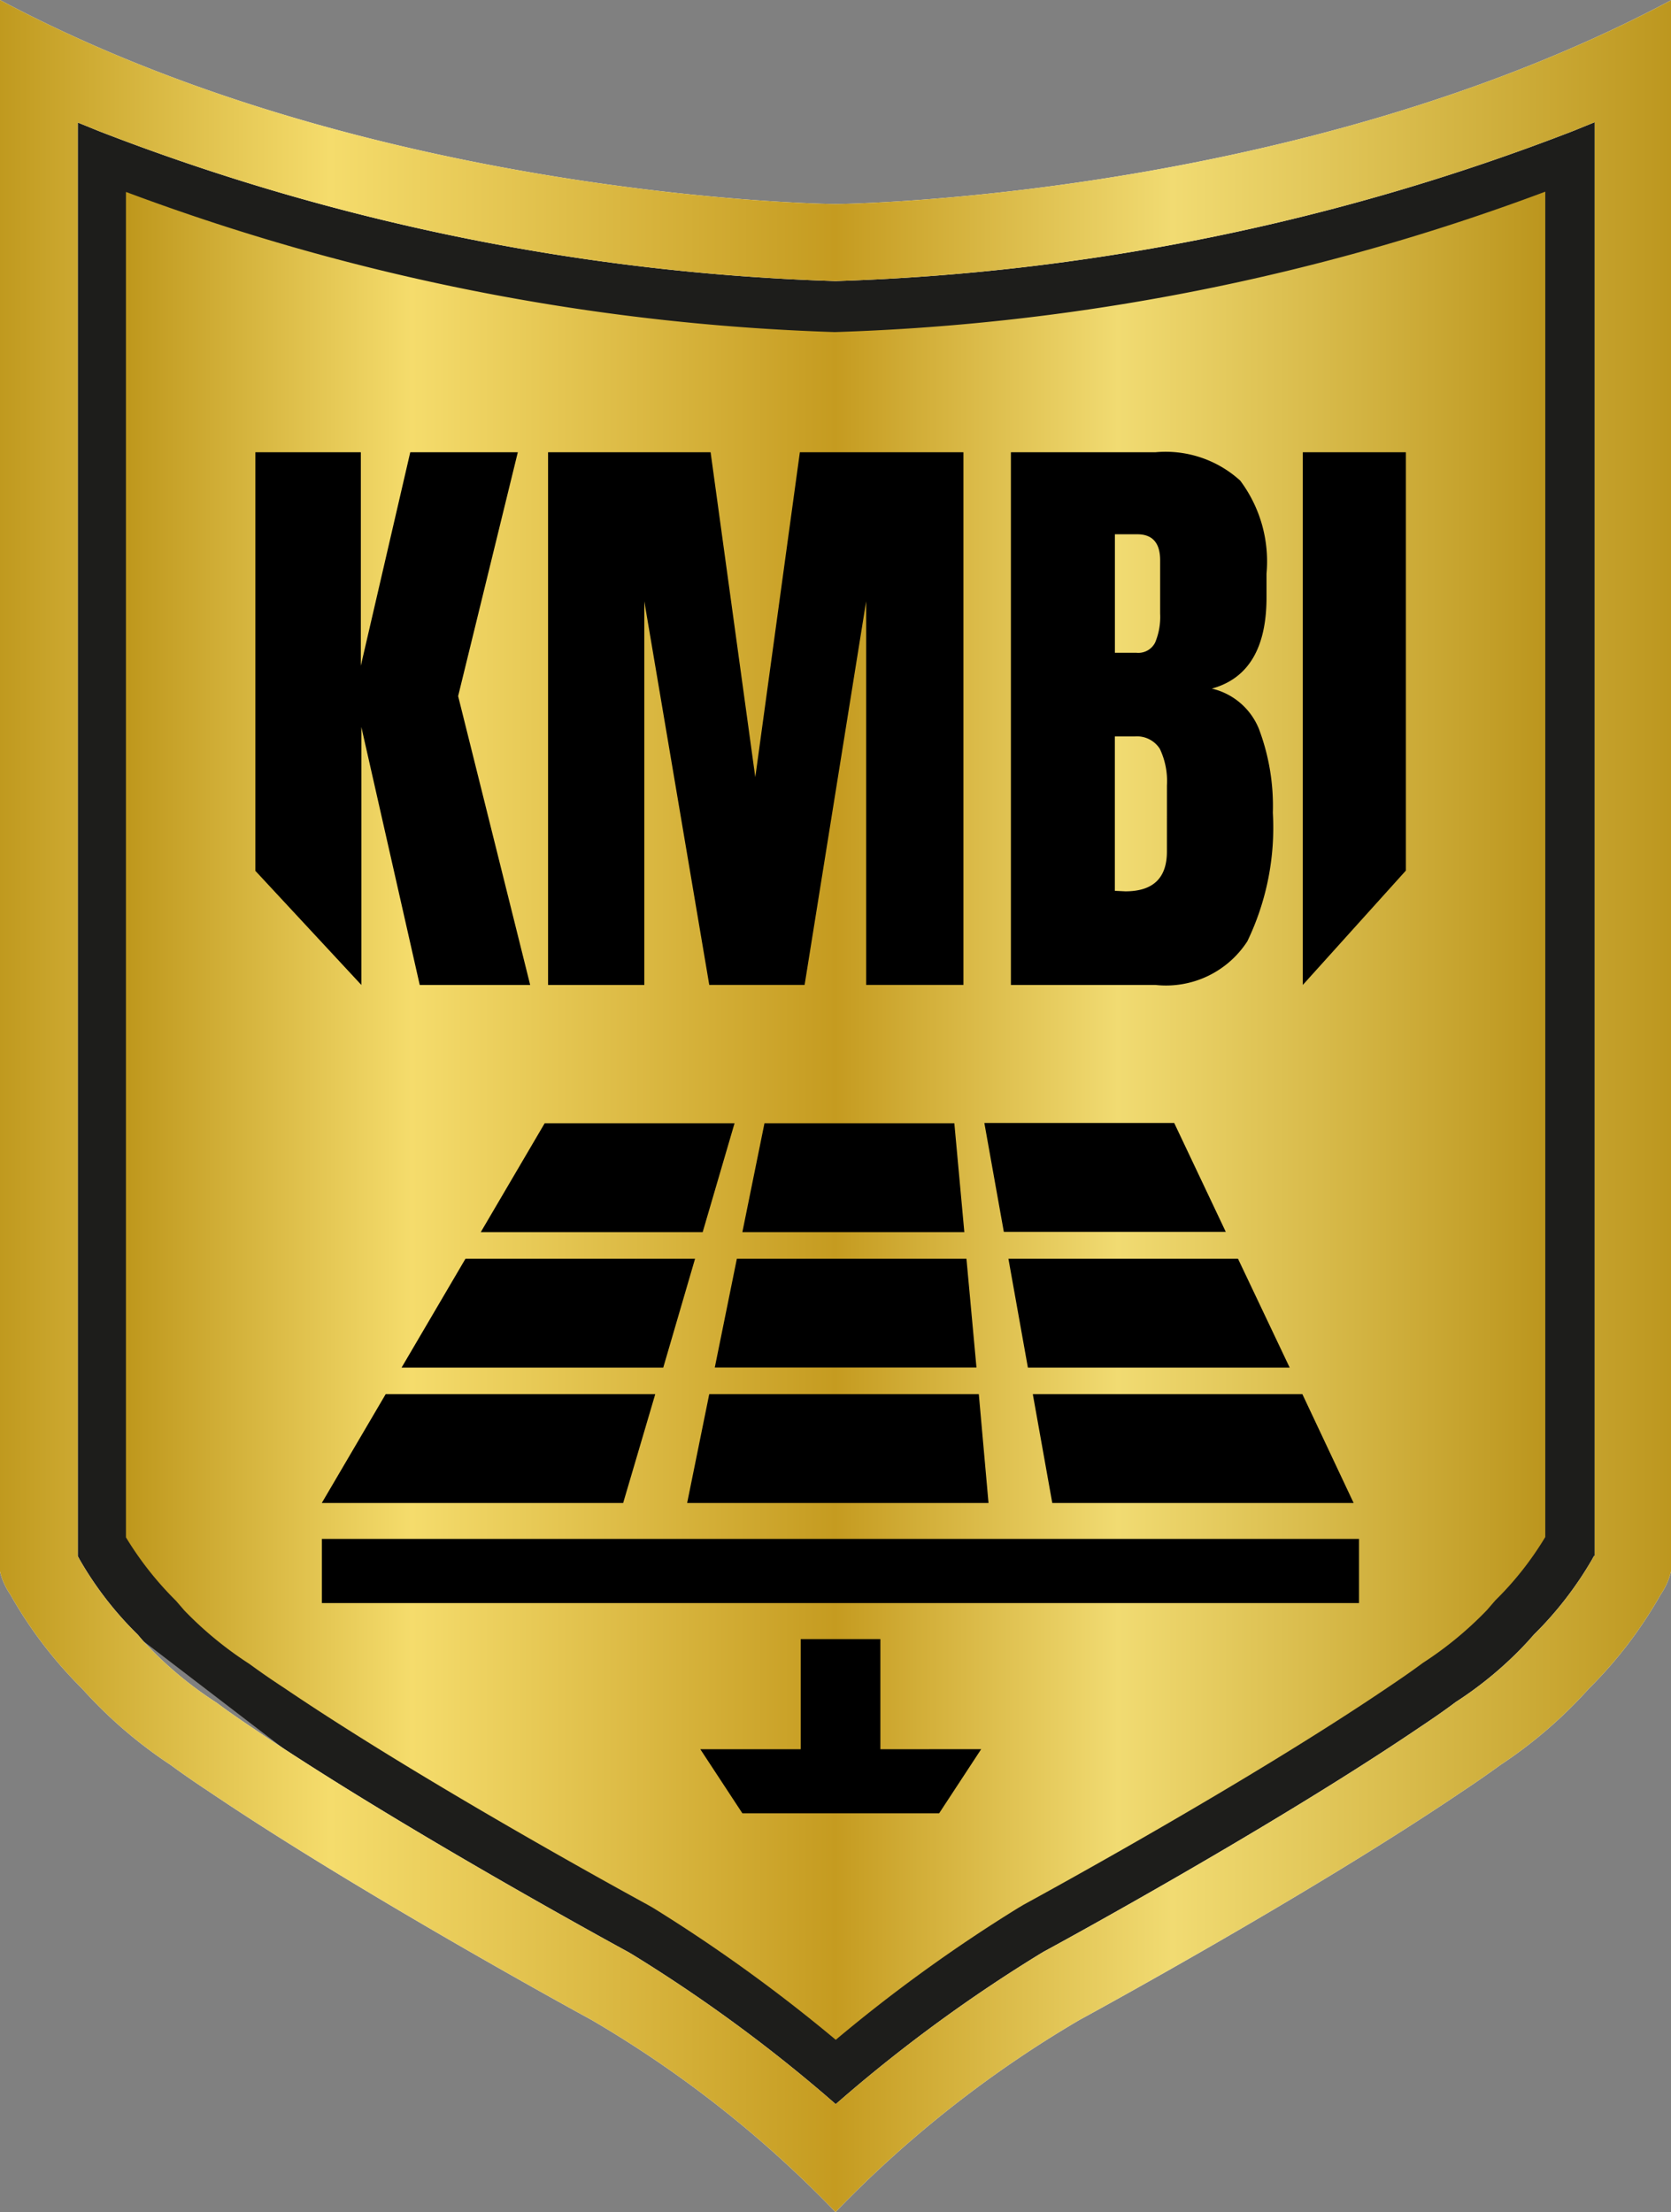
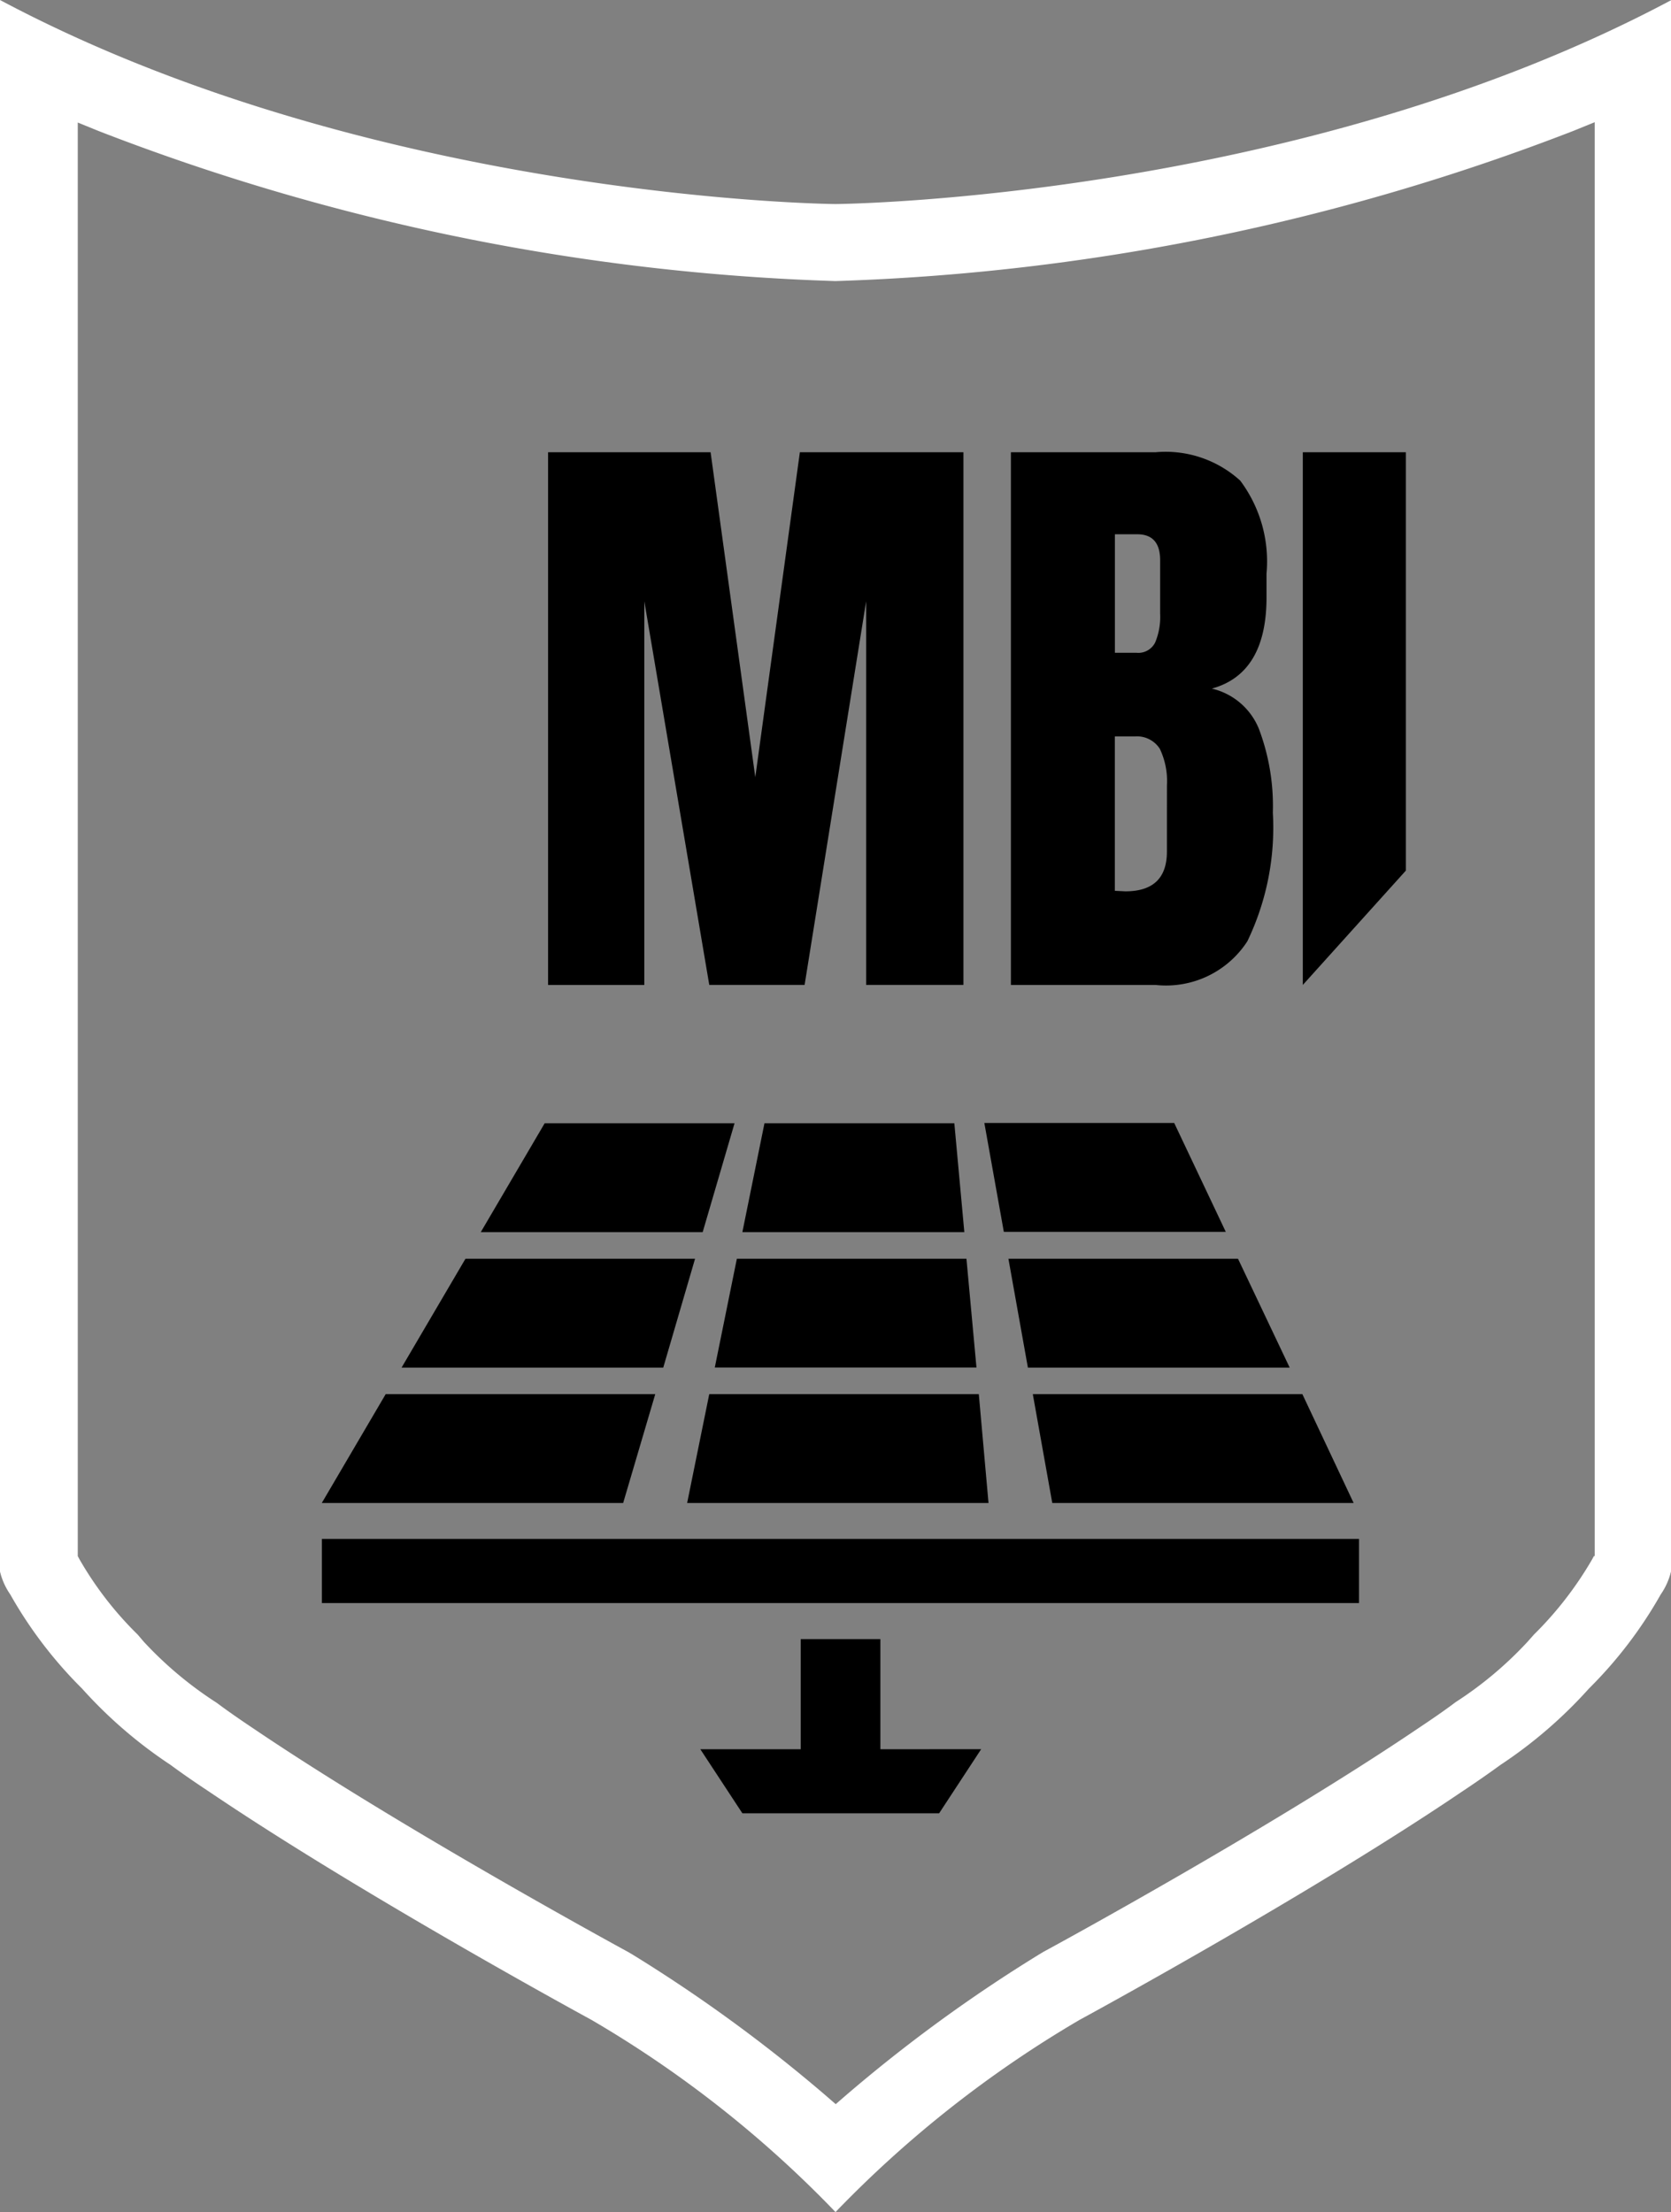
<svg xmlns="http://www.w3.org/2000/svg" xmlns:xlink="http://www.w3.org/1999/xlink" id="logo" width="57.841" height="76.584" viewBox="0 0 57.841 76.584">
  <rect x="0" y="0" width="57.841" height="76.584" fill="#808080" stroke="none" />
  <defs>
    <linearGradient id="linear-gradient" y1="0.5" x2="1" y2="0.5" gradientUnits="objectBoundingBox">
      <stop offset="0" stop-color="#bf981d" />
      <stop offset="0.2" stop-color="#f5dc6c" />
      <stop offset="0.5" stop-color="#c59b20" />
      <stop offset="0.7" stop-color="#f1db72" />
      <stop offset="1" stop-color="#bc961e" />
    </linearGradient>
    <linearGradient id="linear-gradient-2" y1="0.5" x2="1" y2="0.5" xlink:href="#linear-gradient" />
  </defs>
  <g id="Vrstva_1">
-     <path id="Path_212" data-name="Path 212" d="M65.1,30.7v51l-4.561,5.416-19.38,11.97-3.887,3.131-8.648-5.7L13.251,84.736,9.528,81.559,9.1,30.7l22.275,6.035s12.489-.756,12.917-.9,20.8-5.125,20.8-5.125Z" transform="translate(-8.272 -27.905)" fill="#1d1d1b" />
    <path id="Path_213" data-name="Path 213" d="M23.9,41.8V92.513a12.224,12.224,0,0,0,1.884,2.394l.319.373a13.315,13.315,0,0,0,2.449,2.012c.4.3.837.6,1.311.919,5.2,3.523,12.835,7.7,13.691,8.165l.2.118a57.181,57.181,0,0,1,6.882,4.979,58.512,58.512,0,0,1,6.873-4.97l.191-.118c.874-.482,8.511-4.652,13.736-8.193.455-.3.892-.6,1.32-.919a12.722,12.722,0,0,0,2.412-1.994l.319-.373a12.225,12.225,0,0,0,1.884-2.394V41.8A83.863,83.863,0,0,1,50.6,47.089,84.076,84.076,0,0,1,23.9,41.8Z" transform="translate(-21.724 -37.995)" fill="none" />
-     <path id="Path_214" data-name="Path 214" d="M72.433,77.761A76.994,76.994,0,0,1,47.9,72.909v46.58a11.439,11.439,0,0,0,1.73,2.194l.291.337a12.654,12.654,0,0,0,2.248,1.848c.373.273.765.546,1.211.837,4.77,3.232,11.788,7.073,12.571,7.5l.191.109a55.136,55.136,0,0,1,6.327,4.57,53.756,53.756,0,0,1,6.308-4.561l.182-.109c.8-.437,7.82-4.278,12.617-7.528.419-.282.819-.555,1.211-.847a12.479,12.479,0,0,0,2.221-1.83l.291-.337a11.067,11.067,0,0,0,1.73-2.194V72.9A77.014,77.014,0,0,1,72.433,77.761Z" transform="translate(-43.54 -66.264)" fill="url(#linear-gradient)" />
    <path id="SVGID" d="M28.92,7.064c-.209,0-16-.182-28.92-7.064V54.409a2.354,2.354,0,0,0,.355.792A14.935,14.935,0,0,0,2.84,58.46h0A15.844,15.844,0,0,0,5.9,61.1c.419.31.883.628,1.365.947,5.325,3.6,13.208,7.883,13.208,7.883a38.937,38.937,0,0,1,8.448,6.654,39.283,39.283,0,0,1,8.448-6.654s7.883-4.278,13.208-7.883c.482-.319.938-.637,1.365-.947A15.876,15.876,0,0,0,55,58.46h0A14.935,14.935,0,0,0,57.486,55.2a2.354,2.354,0,0,0,.355-.792V.009C44.923,6.891,29.13,7.064,28.92,7.064ZM55.173,53.872l-.064.118a12.355,12.355,0,0,1-2.012,2.6l-.218.246a12.939,12.939,0,0,1-2.494,2.094c-.41.31-.837.6-1.274.892-4.961,3.359-12.189,7.319-13,7.756l-.164.1a52.285,52.285,0,0,0-6.673,4.87l-.346.3-.346-.3A52.669,52.669,0,0,0,21.9,67.672l-.155-.091c-.8-.437-8.038-4.4-12.972-7.738-.464-.31-.883-.6-1.274-.892a13.076,13.076,0,0,1-2.522-2.112l-.209-.246a12.032,12.032,0,0,1-2.012-2.6l-.064-.118V4.242l.737.3A77.125,77.125,0,0,0,28.92,9.731a77.354,77.354,0,0,0,25.543-5.2l.737-.3V53.872h-.027Z" fill="#fff" />
-     <path id="Path_215" data-name="Path 215" d="M28.92,7.064c-.209,0-16-.182-28.92-7.064V54.409a2.354,2.354,0,0,0,.355.792A14.935,14.935,0,0,0,2.84,58.46,15.844,15.844,0,0,0,5.9,61.1c.419.31.883.628,1.365.947,5.325,3.6,13.208,7.883,13.208,7.883a38.937,38.937,0,0,1,8.448,6.654,39.283,39.283,0,0,1,8.448-6.654s7.883-4.278,13.208-7.883c.482-.319.938-.637,1.365-.947A15.876,15.876,0,0,0,55,58.46,14.935,14.935,0,0,0,57.486,55.2a2.354,2.354,0,0,0,.355-.792V.009C44.923,6.891,29.13,7.064,28.92,7.064ZM55.173,53.872l-.064.118a12.355,12.355,0,0,1-2.012,2.6l-.218.246a12.939,12.939,0,0,1-2.494,2.094c-.41.31-.837.6-1.274.892-4.961,3.359-12.189,7.319-13,7.756l-.164.1a52.285,52.285,0,0,0-6.673,4.87l-.346.3-.346-.3A52.669,52.669,0,0,0,21.9,67.672l-.155-.091c-.8-.437-8.038-4.4-12.972-7.738-.464-.31-.883-.6-1.274-.892a13.076,13.076,0,0,1-2.522-2.112l-.209-.246a12.032,12.032,0,0,1-2.012-2.6l-.064-.118V4.242l.737.3A77.125,77.125,0,0,0,28.92,9.731a77.354,77.354,0,0,0,25.543-5.2l.737-.3V53.872h-.027Z" fill="url(#linear-gradient-2)" />
-     <path id="Path_216" data-name="Path 216" d="M106.185,172h-3.723l-1.711,7.392V172H97.1v14.492l3.669,3.951v-8.93l2.021,8.93h3.823l-2.494-10Z" transform="translate(-88.261 -156.343)" />
    <path id="Path_217" data-name="Path 217" d="M215.573,183.251,214.026,172H208.4v18.443h3.332V177.161l2.248,13.281h3.3l2.13-13.281v13.281h3.368V172h-5.662Z" transform="translate(-189.429 -156.343)" />
    <path id="Path_218" data-name="Path 218" d="M392.984,181.576a2.328,2.328,0,0,0-1.629-1.393c1.256-.346,1.893-1.393,1.893-3.159v-.819a4.668,4.668,0,0,0-.91-3.222,3.835,3.835,0,0,0-2.931-.983H384.4v18.443h5.007a3.353,3.353,0,0,0,3.177-1.511,9.067,9.067,0,0,0,.883-4.451A7.565,7.565,0,0,0,392.984,181.576ZM388,174.84h.774q.792,0,.792.9v1.848a2.3,2.3,0,0,1-.173,1,.652.652,0,0,1-.646.355H388V174.84h0Zm1.8,10.987c0,.919-.482,1.375-1.438,1.375l-.364-.018V181.84h.683a.937.937,0,0,1,.874.428,2.593,2.593,0,0,1,.246,1.265Z" transform="translate(-349.408 -156.343)" />
    <path id="Path_219" data-name="Path 219" d="M495.4,172v18.443l3.568-3.96V172Z" transform="translate(-450.304 -156.343)" />
    <path id="Path_220" data-name="Path 220" d="M135.581,430.878H127.9l2.212-3.769h6.572Zm8.712-3.769H137.72l-.765,3.769h7.683l-.346-3.769Zm7.61-.009h-6.572l.674,3.769h7.683Zm-16.586,4.7H127.37l-2.212,3.769h9.058Zm9.394,0h-7.947L136,435.566h9.058Zm9.4,0h-7.947l.674,3.769H155.9Zm-20.172,4.688h-9.331l-2.212,3.769h10.432Zm11.2,0h-9.331l-.765,3.769h10.432Zm11.2,0h-9.331l.674,3.769h10.432ZM158.3,441.5H122.4v2.221h35.9Zm-16.568,7.282v-3.814h-2.758v3.814H135.5L136.956,451h6.809l1.456-2.221Z" transform="translate(-111.258 -388.221)" />
  </g>
</svg>